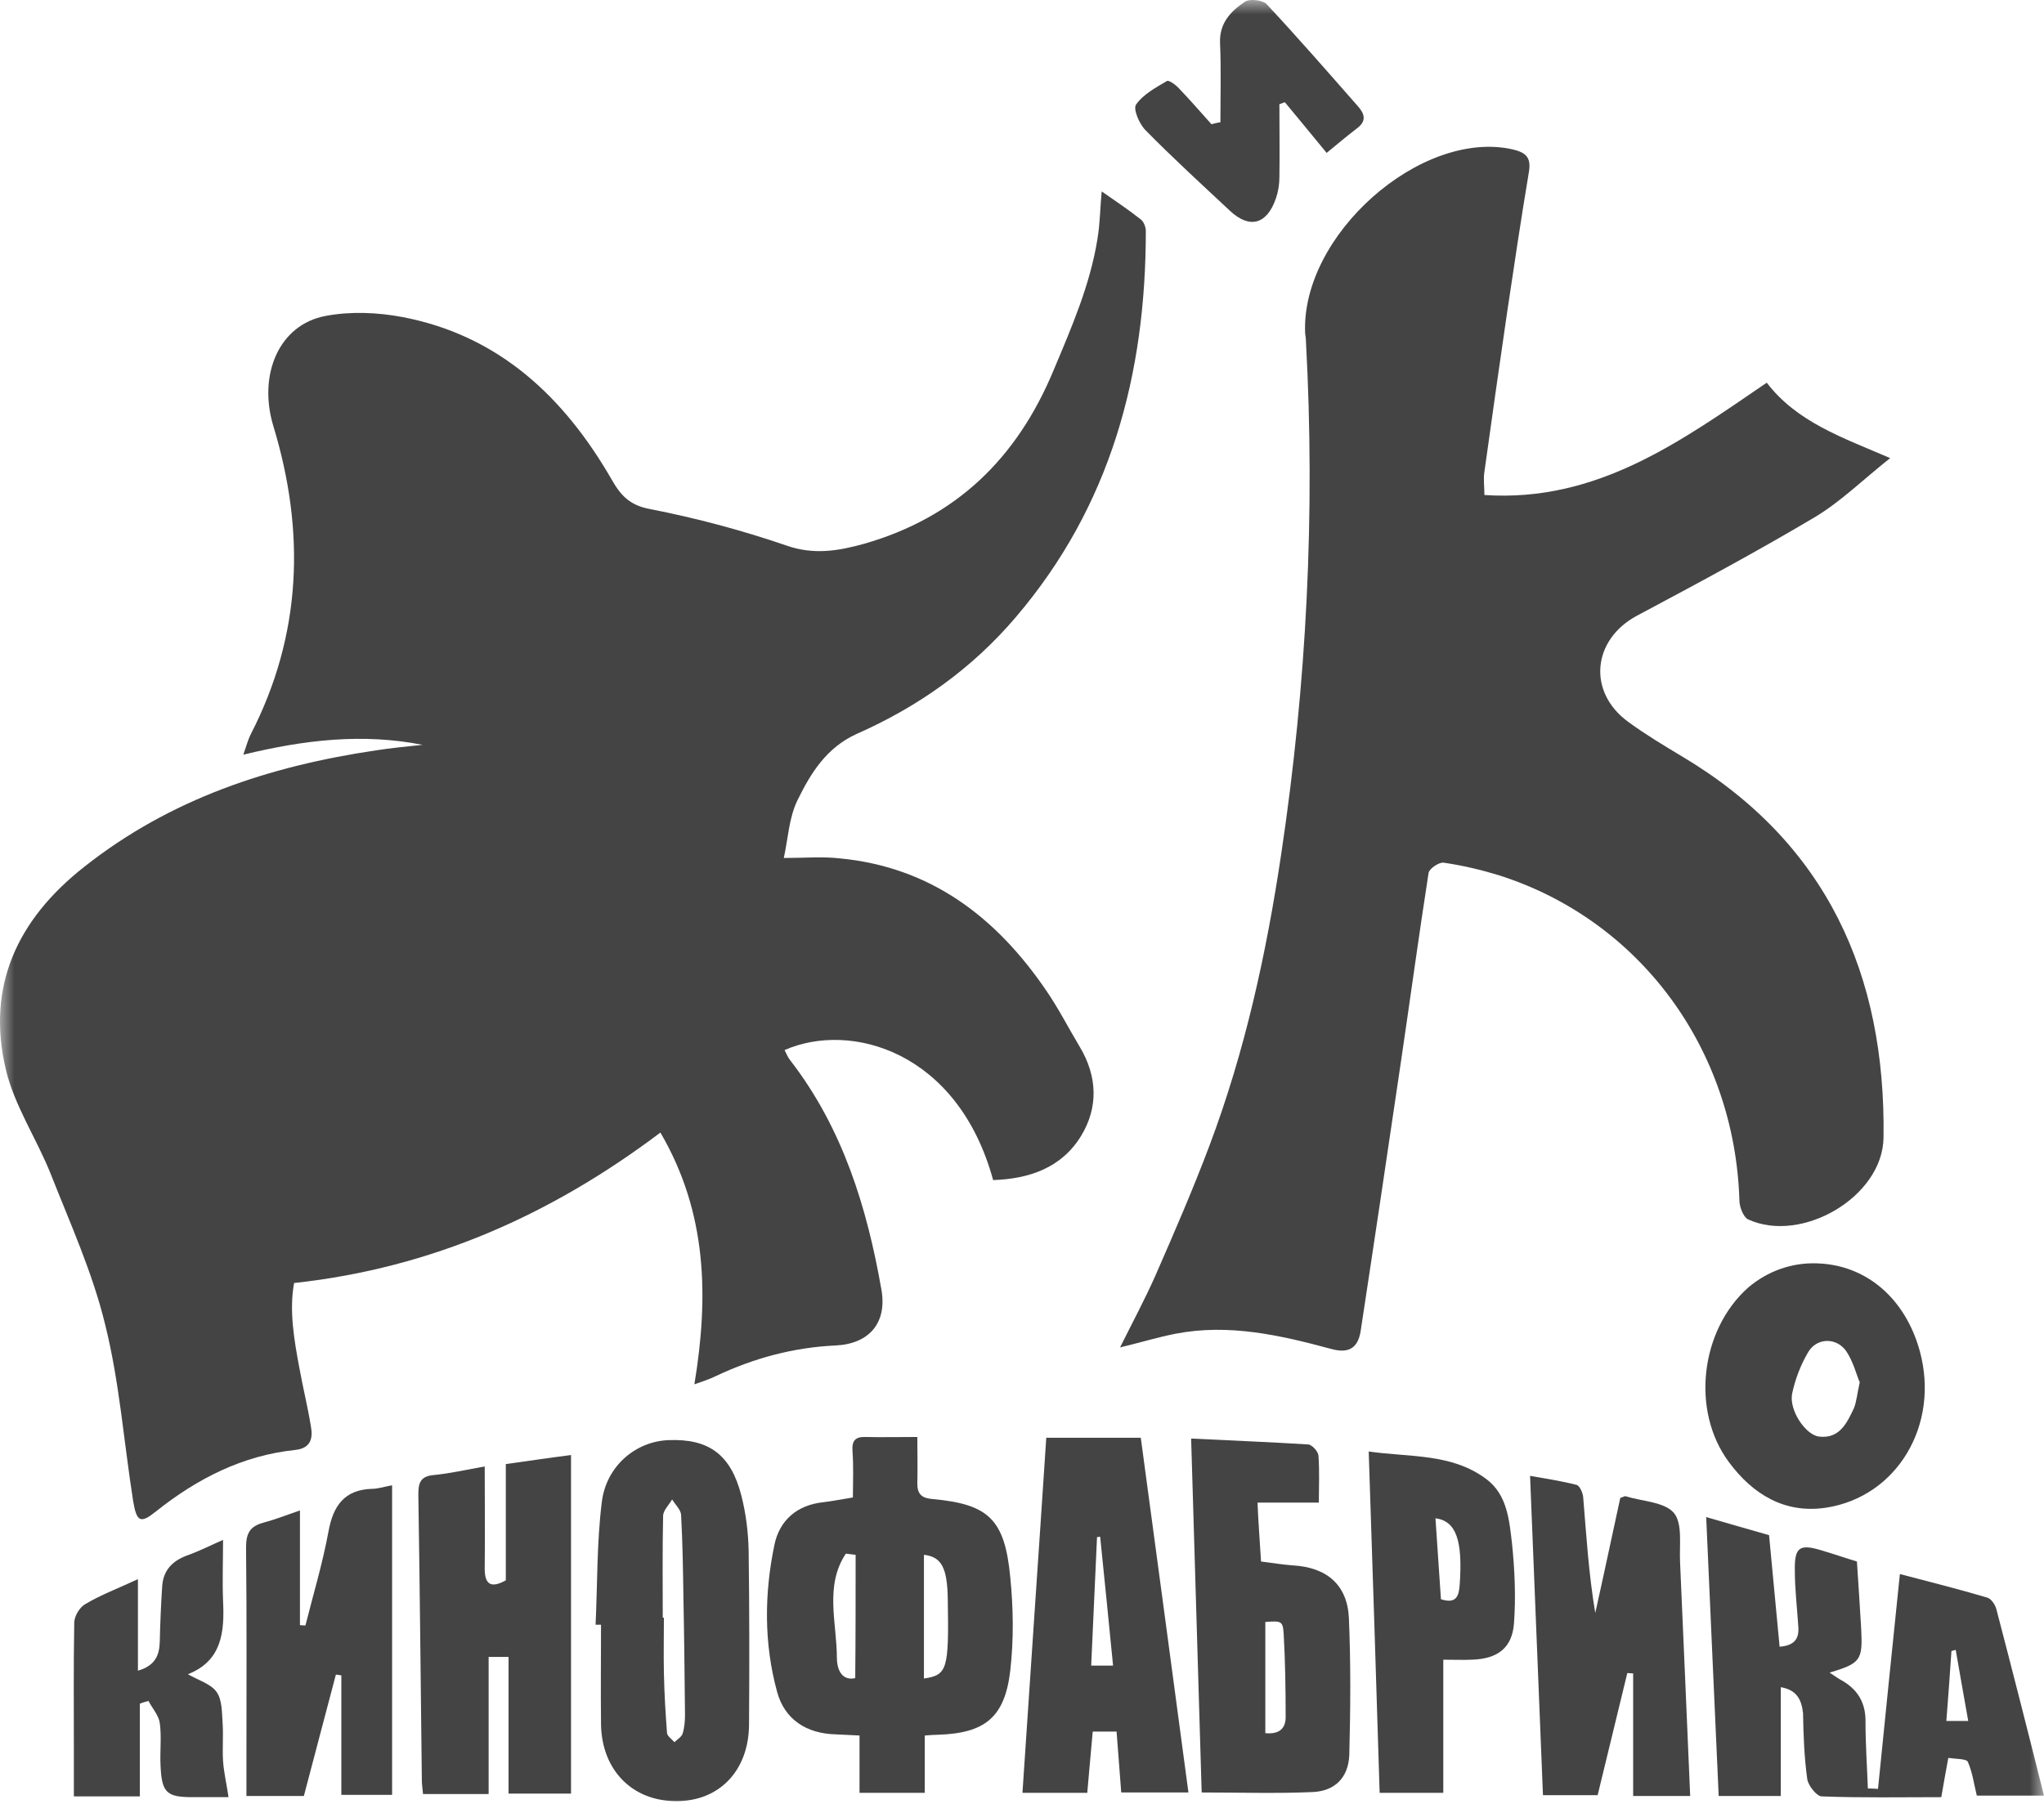
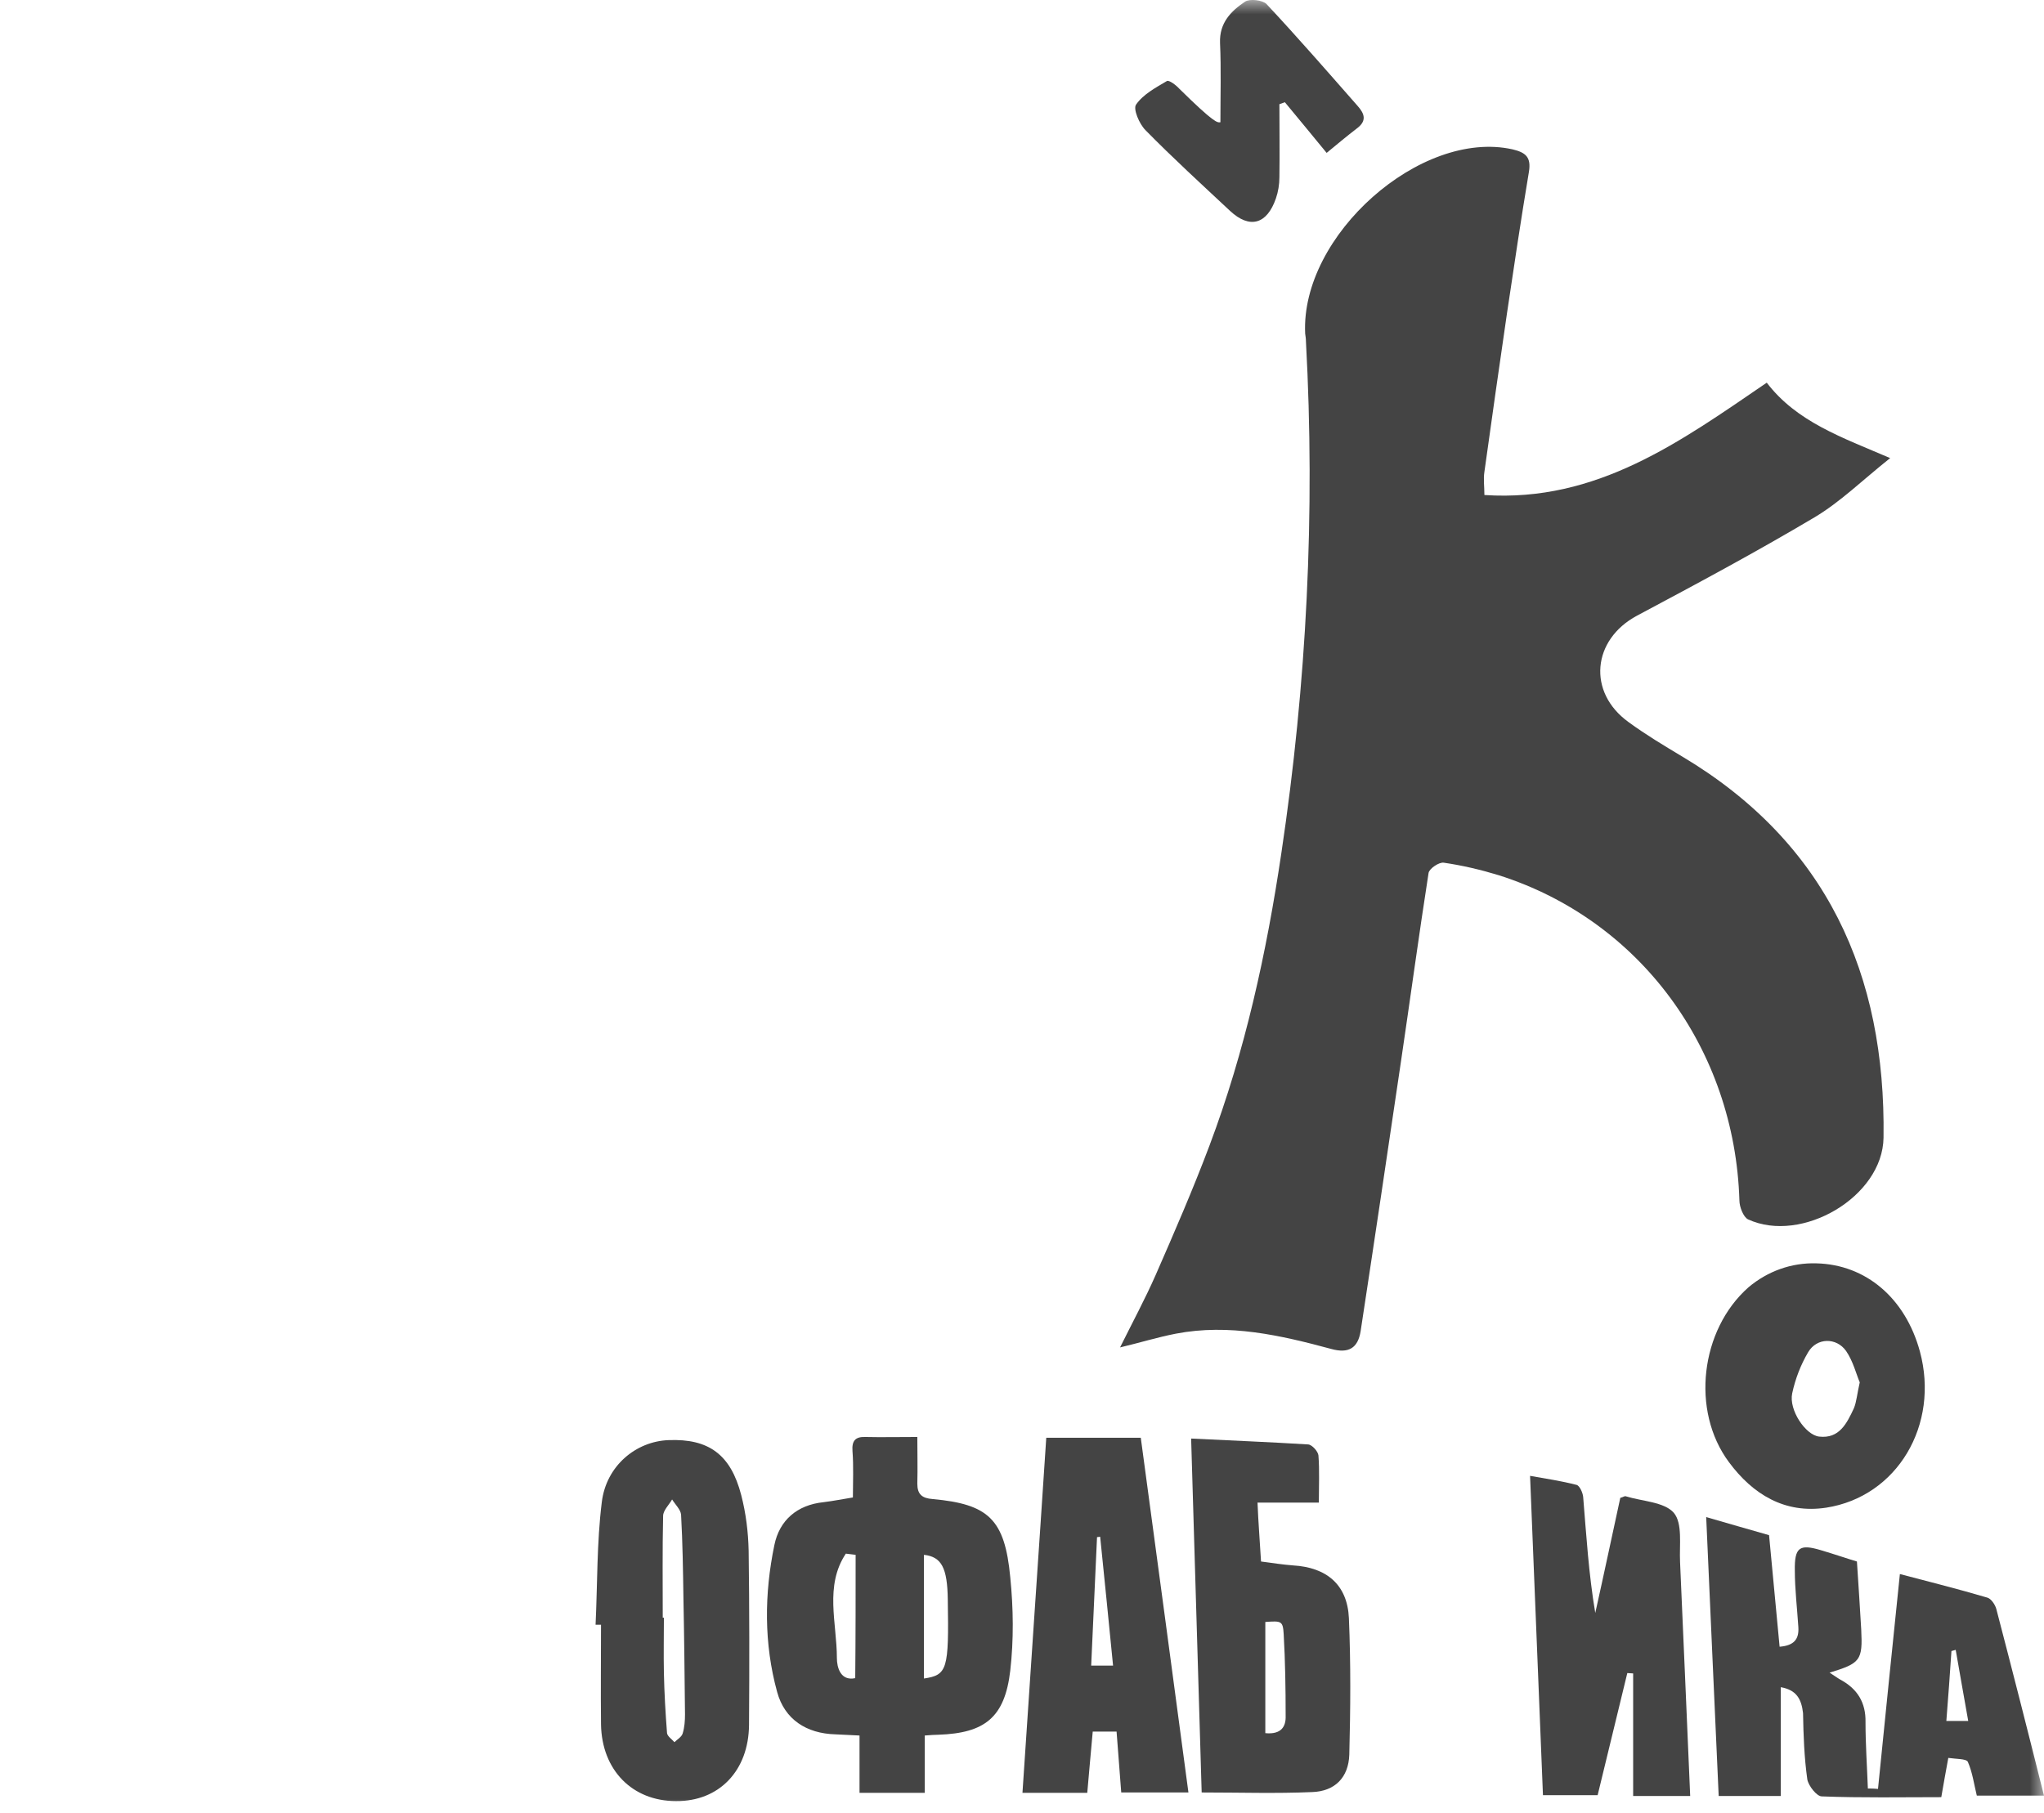
<svg xmlns="http://www.w3.org/2000/svg" width="71" height="63" viewBox="0 0 71 63" fill="none">
  <g clip-path="url(#clip0_169_3269)">
    <mask id="mask0_169_3269" style="mask-type:luminance" maskUnits="userSpaceOnUse" x="0" y="0" width="71" height="63">
      <path d="M71 0H0V63H71V0Z" fill="white" />
    </mask>
    <g mask="url(#mask0_169_3269)">
-       <path d="M14.679 25.879C12.603 25.47 10.582 25.702 8.452 26.221C8.561 25.907 8.615 25.702 8.71 25.511C10.487 22.058 10.609 18.469 9.497 14.811C8.954 13.023 9.687 11.276 11.315 10.976C12.183 10.812 13.119 10.853 13.987 11.017C17.337 11.659 19.603 13.801 21.258 16.681C21.57 17.227 21.895 17.568 22.601 17.691C24.201 18.005 25.788 18.428 27.335 18.96C28.284 19.288 29.139 19.137 30.02 18.892C33.208 17.977 35.324 15.93 36.599 12.86C37.223 11.372 37.861 9.912 38.119 8.315C38.214 7.755 38.214 7.196 38.268 6.65C38.716 6.964 39.19 7.278 39.638 7.633C39.733 7.714 39.801 7.892 39.801 8.028C39.801 13.01 38.58 17.582 35.284 21.444C33.764 23.232 31.892 24.556 29.763 25.497C28.705 25.975 28.162 26.862 27.701 27.804C27.402 28.418 27.375 29.141 27.226 29.81C27.931 29.81 28.555 29.755 29.166 29.823C32.327 30.124 34.592 31.857 36.328 34.395C36.762 35.023 37.115 35.719 37.508 36.374C38.119 37.398 38.159 38.476 37.549 39.472C36.871 40.578 35.745 40.96 34.497 41.001C33.276 36.525 29.546 35.474 27.253 36.484C27.321 36.62 27.375 36.757 27.47 36.866C29.274 39.213 30.115 41.943 30.617 44.809C30.821 45.969 30.183 46.692 29.03 46.747C27.565 46.815 26.195 47.183 24.866 47.811C24.649 47.92 24.418 47.989 24.12 48.098C24.622 45.054 24.567 42.134 22.94 39.35C19.155 42.202 15.004 44.058 10.216 44.577C10.039 45.532 10.216 46.556 10.406 47.566C10.528 48.234 10.691 48.889 10.799 49.558C10.88 49.981 10.786 50.322 10.256 50.377C8.425 50.568 6.852 51.373 5.427 52.506C4.885 52.943 4.749 52.888 4.627 52.164C4.301 50.104 4.152 48.016 3.65 46.01C3.216 44.222 2.443 42.516 1.765 40.796C1.277 39.568 0.503 38.422 0.205 37.166C-0.487 34.259 0.612 31.939 2.918 30.124C5.916 27.749 9.375 26.616 13.064 26.07C13.593 25.989 14.136 25.934 14.679 25.879Z" fill="#444444" />
      <path d="M51.562 17.199C55.469 17.459 58.372 15.343 61.37 13.296C62.414 14.661 63.974 15.193 65.656 15.916C64.68 16.694 63.92 17.445 63.024 17.977C61.003 19.178 58.941 20.284 56.866 21.389C55.306 22.222 55.13 24.05 56.568 25.088C57.164 25.524 57.802 25.907 58.44 26.289C63.445 29.277 65.507 33.849 65.426 39.527C65.398 41.588 62.577 43.225 60.718 42.365C60.556 42.284 60.42 41.929 60.42 41.71C60.258 36.442 56.961 31.966 52.064 30.41C51.44 30.219 50.803 30.069 50.152 29.974C49.989 29.946 49.65 30.178 49.623 30.328C49.283 32.512 48.985 34.709 48.66 36.907C48.198 40.032 47.737 43.144 47.262 46.255C47.167 46.842 46.842 47.033 46.245 46.869C44.481 46.392 42.691 45.982 40.846 46.337C40.209 46.46 39.598 46.651 38.906 46.815C39.34 45.941 39.774 45.136 40.141 44.303C40.792 42.816 41.443 41.315 42.013 39.8C43.247 36.524 43.993 33.112 44.508 29.646C45.39 23.75 45.689 17.813 45.363 11.863C45.363 11.768 45.349 11.686 45.336 11.59C45.173 8.178 49.351 4.48 52.539 5.189C53 5.299 53.19 5.462 53.109 5.967C52.837 7.591 52.593 9.229 52.349 10.867C52.078 12.709 51.82 14.552 51.562 16.394C51.522 16.653 51.562 16.899 51.562 17.199Z" fill="#444444" />
      <path d="M61.857 58.62C61.857 59.903 61.857 61.131 61.857 62.4C61.124 62.4 60.405 62.4 59.7 62.4C59.551 59.179 59.415 55.986 59.266 52.71C60.012 52.929 60.744 53.134 61.45 53.338C61.572 54.649 61.694 55.917 61.816 57.214C62.331 57.173 62.494 56.941 62.467 56.532C62.426 55.877 62.345 55.221 62.345 54.566C62.331 53.761 62.507 53.639 63.24 53.857C63.702 53.993 64.176 54.157 64.502 54.253C64.556 55.112 64.61 55.863 64.651 56.614C64.705 57.692 64.624 57.787 63.552 58.115C63.702 58.21 63.81 58.292 63.932 58.361C64.515 58.675 64.814 59.152 64.8 59.834C64.8 60.599 64.854 61.377 64.882 62.141C65.004 62.141 65.112 62.141 65.234 62.154C65.479 59.684 65.736 57.214 65.994 54.689C66.984 54.949 68.015 55.208 69.032 55.508C69.168 55.549 69.304 55.754 69.344 55.904C69.9 58.033 70.443 60.162 70.999 62.387C70.118 62.387 69.398 62.387 68.666 62.387C68.571 62.004 68.517 61.582 68.354 61.213C68.3 61.104 67.947 61.117 67.676 61.077C67.594 61.54 67.513 61.95 67.432 62.441C66.062 62.441 64.665 62.468 63.281 62.414C63.105 62.414 62.819 62.045 62.779 61.827C62.671 61.063 62.644 60.298 62.63 59.52C62.575 59.029 62.399 58.715 61.857 58.62ZM67.933 57.323C67.879 57.337 67.839 57.351 67.785 57.364C67.73 58.17 67.676 58.961 67.608 59.794C67.879 59.794 68.083 59.794 68.368 59.794C68.219 58.934 68.069 58.128 67.933 57.323Z" fill="#444444" />
      <path d="M29.626 52.028C29.626 51.496 29.653 50.95 29.612 50.418C29.585 50.063 29.707 49.913 30.06 49.927C30.616 49.94 31.186 49.927 31.864 49.927C31.864 50.472 31.878 51.005 31.864 51.551C31.864 51.919 32.027 52.055 32.393 52.083C34.333 52.26 34.902 52.779 35.092 54.798C35.201 55.877 35.215 56.969 35.092 58.047C34.902 59.671 34.211 60.217 32.596 60.272C32.461 60.272 32.325 60.285 32.122 60.299C32.122 60.654 32.122 60.981 32.122 61.309C32.122 61.622 32.122 61.936 32.122 62.291C31.349 62.291 30.643 62.291 29.856 62.291C29.856 61.636 29.856 61.008 29.856 60.299C29.531 60.285 29.273 60.272 29.015 60.258C28.012 60.23 27.252 59.739 26.994 58.784C26.533 57.105 26.547 55.372 26.899 53.679C27.076 52.82 27.686 52.287 28.608 52.192C28.948 52.151 29.273 52.083 29.626 52.028ZM32.094 58.319C32.908 58.197 32.963 58.006 32.922 55.577C32.908 54.471 32.705 54.089 32.094 54.021C32.094 55.44 32.094 56.873 32.094 58.319ZM29.721 54.021C29.612 54.007 29.503 53.993 29.381 53.98C28.635 55.099 29.07 56.395 29.07 57.61C29.07 57.924 29.192 58.415 29.707 58.306C29.721 56.86 29.721 55.44 29.721 54.021Z" fill="#444444" />
-       <path d="M14.694 62.332C14.68 62.155 14.653 62.005 14.653 61.855C14.613 58.538 14.585 55.236 14.531 51.919C14.531 51.51 14.613 51.291 15.06 51.25C15.617 51.196 16.159 51.073 16.837 50.95C16.837 52.151 16.851 53.297 16.837 54.444C16.824 55.031 17.027 55.208 17.57 54.908C17.57 53.584 17.57 52.26 17.57 50.868C18.262 50.773 18.98 50.663 19.835 50.554C19.835 54.484 19.835 58.374 19.835 62.318C19.17 62.318 18.465 62.318 17.665 62.318C17.665 60.749 17.665 59.166 17.665 57.569C17.393 57.569 17.204 57.569 16.973 57.569C16.973 59.166 16.973 60.721 16.973 62.332C16.173 62.332 15.454 62.332 14.694 62.332Z" fill="#444444" />
      <path d="M20.688 56.45C20.755 55.031 20.728 53.598 20.904 52.192C21.054 50.936 22.085 50.077 23.224 50.036C24.608 49.981 25.381 50.527 25.747 51.946C25.91 52.574 25.991 53.229 26.005 53.884C26.032 55.904 26.032 57.924 26.018 59.931C26.005 61.527 24.974 62.591 23.482 62.578C21.963 62.578 20.904 61.5 20.877 59.917C20.864 58.757 20.877 57.61 20.877 56.45C20.81 56.45 20.755 56.45 20.688 56.45ZM23.021 56.205C23.034 56.205 23.048 56.205 23.061 56.205C23.061 56.846 23.048 57.474 23.061 58.115C23.075 58.811 23.116 59.521 23.17 60.217C23.183 60.326 23.346 60.435 23.428 60.531C23.523 60.435 23.672 60.354 23.712 60.231C23.78 60.012 23.794 59.78 23.794 59.562C23.78 58.224 23.767 56.887 23.74 55.549C23.726 54.58 23.712 53.598 23.658 52.629C23.645 52.451 23.455 52.274 23.346 52.097C23.238 52.288 23.034 52.479 23.034 52.67C23.007 53.843 23.021 55.017 23.021 56.205Z" fill="#444444" />
      <path d="M43.803 54.253C44.21 54.308 44.563 54.362 44.916 54.389C46.082 54.457 46.801 55.058 46.855 56.218C46.923 57.801 46.91 59.384 46.869 60.967C46.842 61.759 46.367 62.237 45.58 62.264C44.319 62.319 43.071 62.278 41.741 62.278C41.619 58.183 41.497 54.13 41.375 49.981C42.759 50.049 44.102 50.104 45.444 50.186C45.58 50.2 45.784 50.431 45.797 50.568C45.838 51.1 45.811 51.646 45.811 52.206C45.078 52.206 44.413 52.206 43.681 52.206C43.708 52.902 43.762 53.543 43.803 54.253ZM43.952 60.217C44.508 60.271 44.671 59.985 44.658 59.617C44.658 58.675 44.644 57.719 44.59 56.778C44.563 56.314 44.508 56.314 43.952 56.354C43.952 57.624 43.952 58.907 43.952 60.217Z" fill="#444444" />
      <path d="M39.626 49.954C40.182 54.048 40.724 58.129 41.281 62.278C40.426 62.278 39.694 62.278 38.947 62.278C38.893 61.568 38.839 60.885 38.785 60.162C38.486 60.162 38.256 60.162 37.957 60.162C37.889 60.872 37.835 61.554 37.767 62.291C37.035 62.291 36.302 62.291 35.516 62.291C35.787 58.17 36.072 54.089 36.343 49.954C37.388 49.954 38.432 49.954 39.626 49.954ZM38.215 53.393C38.174 53.393 38.147 53.407 38.106 53.407C38.039 54.894 37.971 56.368 37.903 57.869C38.201 57.869 38.391 57.869 38.663 57.869C38.514 56.327 38.364 54.867 38.215 53.393Z" fill="#444444" />
      <path d="M58.71 62.4C58.005 62.4 57.435 62.4 56.729 62.4C56.729 60.953 56.729 59.548 56.729 58.142C56.662 58.142 56.594 58.129 56.526 58.129C56.187 59.534 55.848 60.926 55.495 62.373C54.857 62.373 54.22 62.373 53.596 62.373C53.447 58.661 53.298 55.003 53.148 51.277C53.691 51.373 54.234 51.455 54.763 51.591C54.871 51.619 54.98 51.864 54.993 52.014C55.102 53.338 55.183 54.675 55.413 56.041C55.712 54.703 55.997 53.352 56.282 52.042C56.39 52.014 56.431 51.973 56.472 51.987C57.041 52.164 57.801 52.178 58.14 52.56C58.452 52.929 58.33 53.679 58.358 54.266C58.479 56.928 58.588 59.616 58.71 62.4Z" fill="#444444" />
-       <path d="M10.609 56.477C10.88 55.399 11.206 54.321 11.409 53.216C11.572 52.315 11.965 51.755 12.928 51.728C13.118 51.728 13.322 51.66 13.62 51.605C13.62 55.208 13.62 58.757 13.62 62.36C13.091 62.36 12.521 62.36 11.857 62.36C11.857 60.995 11.857 59.602 11.857 58.211C11.789 58.197 11.721 58.183 11.667 58.183C11.3 59.589 10.921 60.995 10.555 62.4C9.89 62.4 9.266 62.4 8.56 62.4C8.56 61.977 8.56 61.568 8.56 61.172C8.56 58.702 8.574 56.232 8.547 53.761C8.547 53.256 8.696 53.025 9.157 52.902C9.564 52.793 9.944 52.642 10.419 52.478C10.419 53.857 10.419 55.167 10.419 56.464C10.487 56.464 10.541 56.477 10.609 56.477Z" fill="#444444" />
      <path d="M63.094 43.894C64.817 43.935 66.186 45.109 66.688 46.951C67.381 49.504 65.902 52.001 63.433 52.383C61.995 52.602 60.883 51.919 60.055 50.8C58.726 49.012 59.065 46.201 60.734 44.727C61.398 44.167 62.226 43.867 63.094 43.894ZM64.6 48.029C64.478 47.743 64.369 47.293 64.125 46.938C63.786 46.46 63.107 46.474 62.809 46.979C62.551 47.415 62.361 47.907 62.253 48.412C62.131 48.985 62.714 49.858 63.189 49.913C63.894 49.995 64.152 49.449 64.396 48.93C64.491 48.698 64.505 48.439 64.6 48.029Z" fill="#444444" />
-       <path d="M47.543 50.431C48.967 50.636 50.419 50.486 51.626 51.387C52.358 51.933 52.426 52.82 52.522 53.639C52.616 54.553 52.657 55.495 52.589 56.409C52.522 57.269 52.006 57.638 51.124 57.665C50.812 57.678 50.5 57.665 50.134 57.665C50.134 59.22 50.134 60.735 50.134 62.291C49.374 62.291 48.669 62.291 47.923 62.291C47.801 58.361 47.679 54.457 47.543 50.431ZM49.862 52.751C49.931 53.693 49.985 54.635 50.052 55.563C50.595 55.74 50.676 55.44 50.704 55.058C50.812 53.516 50.581 52.847 49.862 52.751Z" fill="#444444" />
-       <path d="M7.748 53.502C7.748 54.226 7.721 54.922 7.748 55.618C7.802 56.709 7.707 57.706 6.527 58.17C6.907 58.388 7.341 58.511 7.531 58.797C7.721 59.07 7.707 59.521 7.734 59.889C7.761 60.312 7.721 60.749 7.748 61.186C7.775 61.581 7.87 61.977 7.938 62.441C7.531 62.441 7.11 62.441 6.69 62.441C5.794 62.441 5.618 62.291 5.577 61.35C5.55 60.858 5.618 60.34 5.55 59.862C5.509 59.589 5.292 59.357 5.157 59.097C5.062 59.125 4.953 59.152 4.858 59.193C4.858 60.258 4.858 61.322 4.858 62.414C4.044 62.414 3.353 62.414 2.566 62.414C2.566 61.895 2.566 61.39 2.566 60.872C2.566 59.371 2.552 57.883 2.579 56.382C2.579 56.15 2.769 55.836 2.973 55.727C3.502 55.413 4.085 55.194 4.791 54.867C4.791 55.986 4.791 56.982 4.791 58.047C5.401 57.869 5.537 57.501 5.55 57.037C5.564 56.409 5.591 55.767 5.632 55.14C5.659 54.58 5.971 54.239 6.486 54.048C6.947 53.884 7.368 53.666 7.748 53.502Z" fill="#444444" />
-       <path d="M42.392 4.248C42.392 3.334 42.42 2.405 42.379 1.491C42.352 0.795 42.759 0.386 43.247 0.058C43.41 -0.051 43.858 0.003 43.993 0.14C45.078 1.3 46.109 2.487 47.154 3.675C47.411 3.961 47.479 4.207 47.127 4.466C46.788 4.726 46.462 4.999 46.082 5.312C45.58 4.698 45.105 4.125 44.631 3.552C44.563 3.579 44.509 3.593 44.441 3.62C44.441 4.466 44.454 5.312 44.441 6.159C44.441 6.404 44.4 6.664 44.319 6.896C44.007 7.796 43.41 7.96 42.732 7.332C41.741 6.404 40.738 5.49 39.788 4.521C39.571 4.302 39.354 3.784 39.462 3.634C39.707 3.279 40.141 3.047 40.534 2.815C40.602 2.774 40.846 2.951 40.955 3.074C41.348 3.484 41.714 3.907 42.081 4.316C42.189 4.289 42.284 4.262 42.392 4.248Z" fill="#444444" />
+       <path d="M42.392 4.248C42.392 3.334 42.42 2.405 42.379 1.491C42.352 0.795 42.759 0.386 43.247 0.058C43.41 -0.051 43.858 0.003 43.993 0.14C45.078 1.3 46.109 2.487 47.154 3.675C47.411 3.961 47.479 4.207 47.127 4.466C46.788 4.726 46.462 4.999 46.082 5.312C45.58 4.698 45.105 4.125 44.631 3.552C44.563 3.579 44.509 3.593 44.441 3.62C44.441 4.466 44.454 5.312 44.441 6.159C44.441 6.404 44.4 6.664 44.319 6.896C44.007 7.796 43.41 7.96 42.732 7.332C41.741 6.404 40.738 5.49 39.788 4.521C39.571 4.302 39.354 3.784 39.462 3.634C39.707 3.279 40.141 3.047 40.534 2.815C40.602 2.774 40.846 2.951 40.955 3.074C42.189 4.289 42.284 4.262 42.392 4.248Z" fill="#444444" />
    </g>
  </g>
  <defs>
    <clipPath id="clip0_169_3269">
      <rect width="71" height="63" fill="white" />
    </clipPath>
  </defs>
</svg>